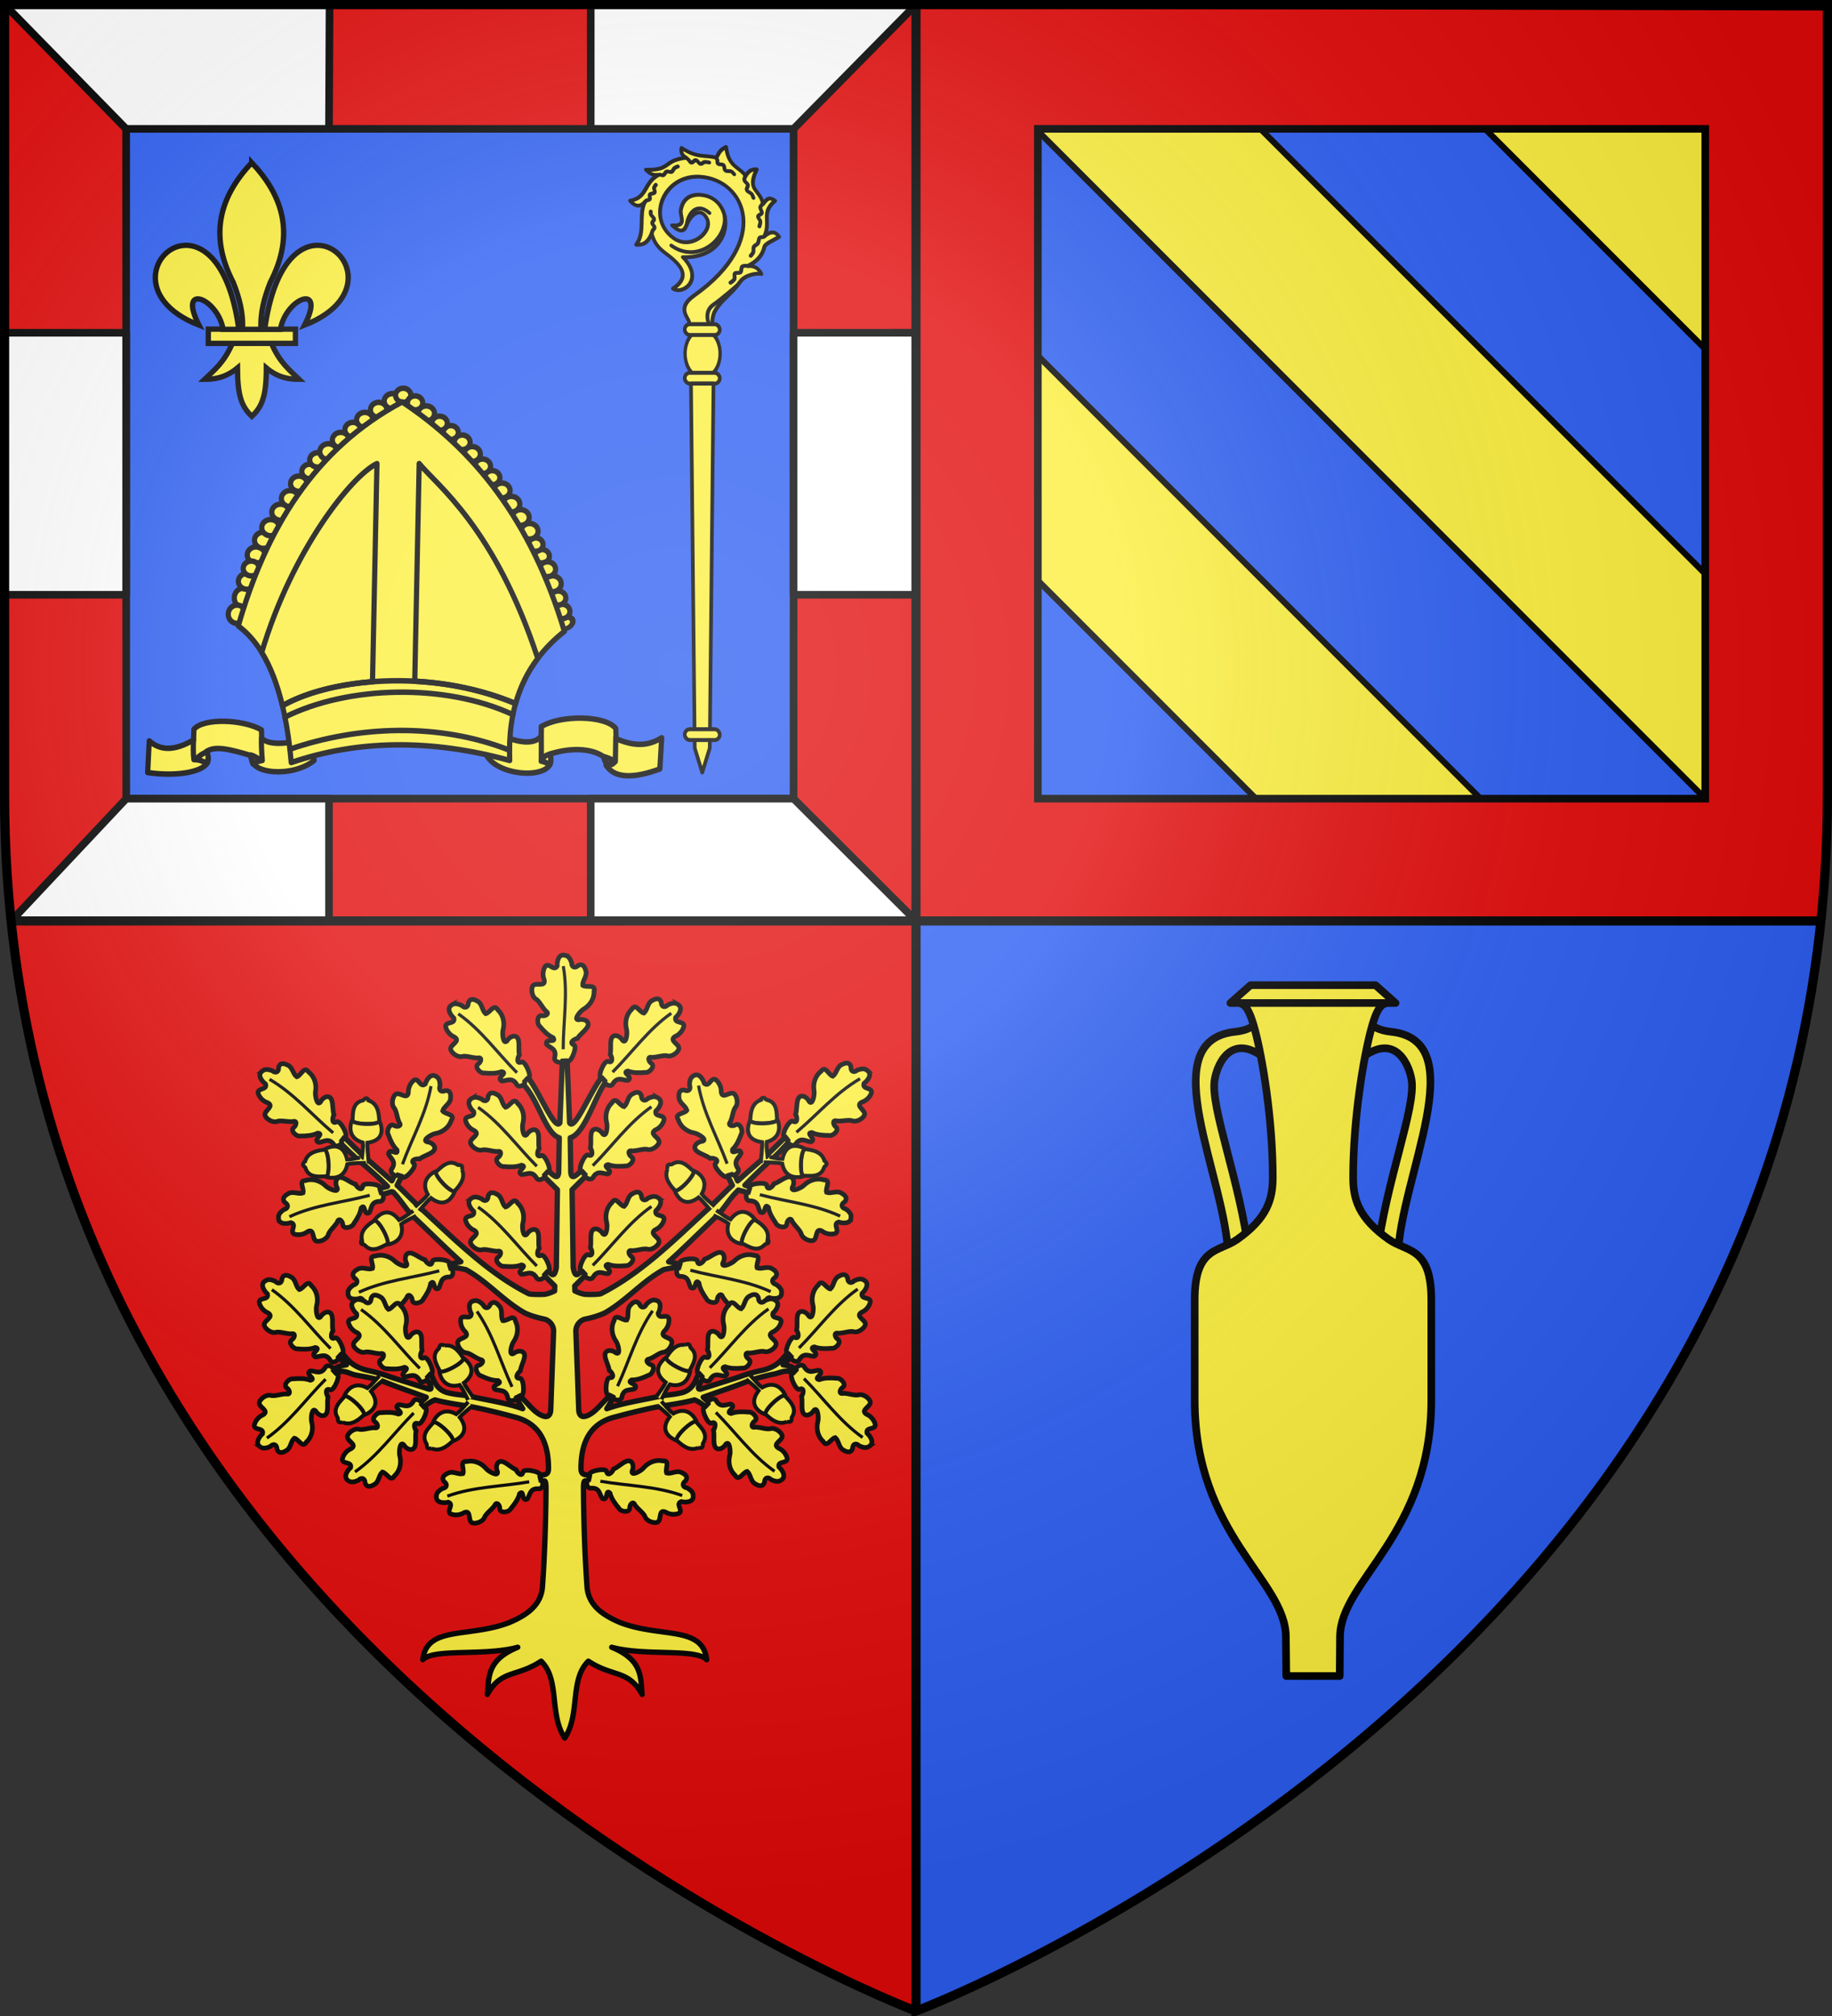
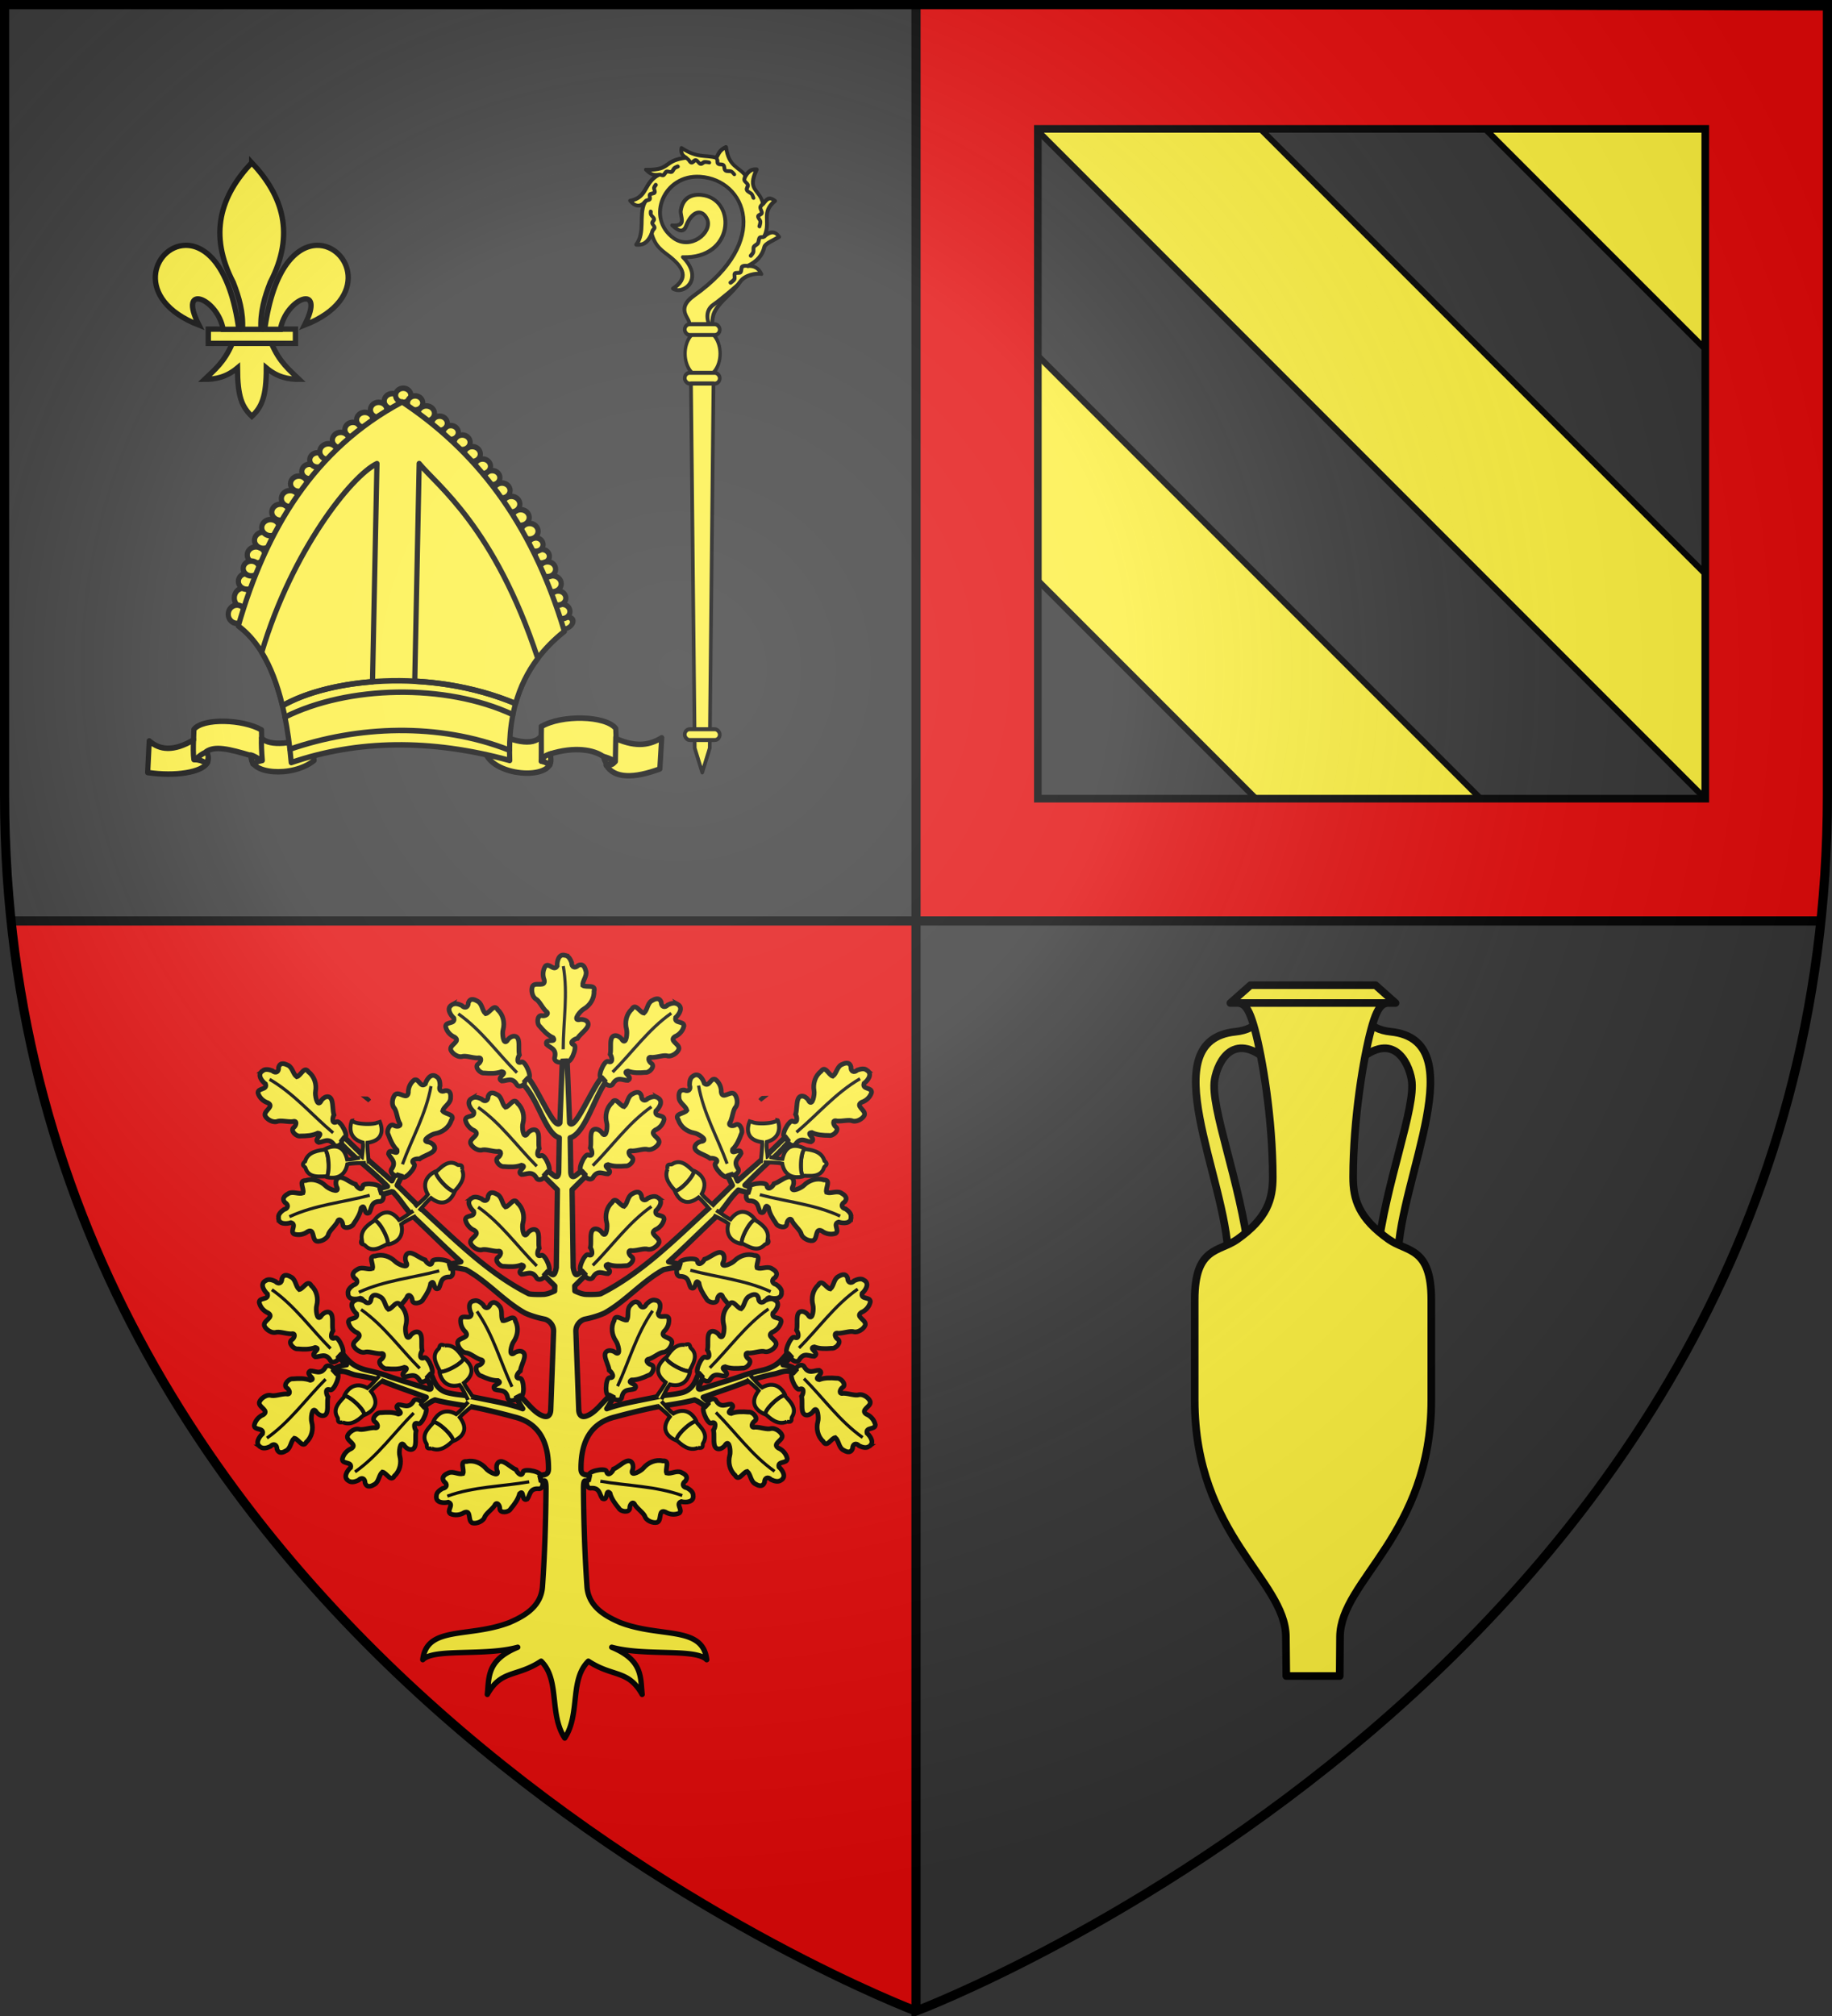
<svg xmlns="http://www.w3.org/2000/svg" xmlns:xlink="http://www.w3.org/1999/xlink" height="660" width="600">
  <rect width="100%" height="100%" fill="#333333" stroke="none" />
  <radialGradient id="b" cx="221.445" cy="226.331" gradientTransform="matrix(1.353 0 0 1.35 -77.63 -86.514)" gradientUnits="userSpaceOnUse" r="300">
    <stop offset="0" stop-color="#fff" stop-opacity=".314" />
    <stop offset=".36" stop-color="#fff" stop-opacity=".251" />
    <stop offset=".72" stop-color="#6b6b6b" stop-opacity=".125" />
    <stop offset="1" stop-opacity=".125" />
  </radialGradient>
-   <path d="M300 658.5S1.5 546.064 1.5 260.318V1.5h597v258.818C598.5 546.064 300 658.5 300 658.5z" fill="#2b5df2" fill-rule="evenodd" />
  <path d="M3.637 301.469C30.357 556.835 300 658.396 300 658.396V301.47z" fill="#e20909" fill-rule="evenodd" />
  <path d="M322.473 24.701v.742l253.46 253.463v-73.584l-180.62-180.62zm146.423 0 107.038 107.04V58.155l-33.455-33.455zm-146.423 74.32v73.583L428.82 278.955h73.58z" fill="#fcef3c" fill-rule="evenodd" stroke="#000" stroke-linejoin="round" stroke-width="2" />
  <g fill="#fcef3c" stroke="#000" stroke-linejoin="round" stroke-width="2.402">
    <path d="M-512.804-195.228c-.624-24.657-24.081-67.941 2.279-70.65 3.622-.372 6.126-1.73 8.261-3.988l3.134 14.244c-11.795-11.298-16.968-.962-17.947 4.843-1.46 8.653 8.07 32.095 10.825 54.982M-459.4-195.228c.625-24.657 24.082-67.941-2.278-70.65-3.623-.372-6.126-1.73-8.262-3.988l-3.133 14.244c11.794-11.298 16.968-.962 17.947 4.843 1.459 8.653-8.07 32.095-10.826 54.982" transform="matrix(1.041 0 0 1.04 936.085 614.286)" />
    <path d="m-205.75 19.531-6.344 5.625c3.364.05 5.148-1.22 7.719 8.407 2.348 8.792 5.6 27.95 5.625 46.374.009 7.039-1.754 12.979-11.219 19.657-5.67 4.001-13.344 2.248-13.344 18.969v31.593c0 42.454 28.539 56.629 28.688 74.469L-194.5 237h16.813l.093-12.375c.15-17.84 28.719-32.015 28.719-74.469v-31.594c0-16.72-7.673-14.967-13.344-18.968-9.464-6.678-11.259-12.618-11.25-19.656.025-18.425 3.277-37.583 5.625-46.376 2.571-9.626 4.356-8.356 7.719-8.406l-6.312-5.625h-19.657zM-212.094 25.156h51.969" transform="matrix(1.041 0 0 1.04 623.747 302.212)" />
  </g>
  <g fill="#fcef3c" stroke-width="1.126" transform="matrix(.649 0 0 .649 75.067 309.328)">
    <path d="m169.329 58.219-1.211.43-1.25 31.132c-2.514 4.423-11.353-17.74-16.25-22.89l-2.951 2.701c8.416 8.025 11.711 25.49 18.888 27.728l-.273 17.422c-.411 4.589-3.344.543-5.469-.742l-2.11 2.656 6.915 6.875-.547 39.297c-1.299 6.853-3.034 1.599-4.57 2.031l-1.68 1.758 5.469 5.43-.078 2.539c-1.678.773-3.845 1.644-5.47 1.719-2.91.132-6.484 0-7.5-.274C131.32 166 114.712 149.528 98.43 134.508a446.443 446.443 0 0 1-10.39-10.078 111.842 111.842 0 0 0-3.281-3.125l2.539-5.196-3.185-1.37-2.042 4.276c-4.697-4.21-9.413-8.249-13.484-11.851-3.126-2.766-10.313-9.961-10.313-9.961l-3.06 1.875s6.05 6.013 8.299 8.002c4.229 3.742 11.338 9.614 16.363 14.771l-3.985 1.094.454 3.272 5.608-1.674c.326.33.466-.108.774.199 3.863 3.85 6.53 8.916 10.547 12.695 7.485 7.041 15.385 14.98 23.633 22.422l-5.82 1.29.625 2.265c2.152-.962 4.482-.211 7.656.39 10.984 6.015 19.049 15.905 29.922 21.954 2.93 1.336 6.528 2.391 9.804 3.047 1.869.373 4.744 2.625 4.61 6.25l-1.445 39.492c-.073 1.948-.911 4.033-3.594 3.203-4.635-1.434-7.894-6.597-12.031-10.274l-1.993.782 3.477 5.742c-.653-.23-1.305-.45-1.953-.664-7.073-2.347-16.563-3.803-24.649-5.586-4.21-.928-6.067-.583-11.445-1.875-6.777-1.94-7.073-8.385-8.633-9.805l-2.11 2.11c1.09 2.1 4.234 6.526 1.329 5.898-6.908-2.215-13.19-4.085-20.078-6.367-2.557-.997-6.672-2.173-10.156-2.93-8.818-1.915-10.43-5.662-13.75-9.023l-1.836 1.836 4.336 4.257c-3.064.379-5.846 1.34-6.563 2.891l1.25 1.25c3.617-2.15 6.93.46 9.932 1.013 2.76.508 10.141 1.743 14.08 3.277 7.205 2.895 14.288 5.249 21.574 7.937l-3.281 3.007 1.601 2.305c1.823-1.646 3.777-3.067 6.055-3.984 5.247 1.409 11.156 2.256 16.602 3.125 5.02.8 16.872 3.632 23.28 5.43 12.412 2.945 17.477 12.318 17.423 26.171-.008 3.681-2.726 2.717-4.414 3.516l.507 2.422c1.35 1.316 2.711-2.31 2.657 4.492-.126 15.737-.594 31.87-1.758 48.672-.578 10.347-8.971 15.113-16.64 18.437-20.429 7.92-41.81 1.455-43.79 18.79 5.653-5.841 31.282-1.692 47.93-6.29-15.71 6.486-14.454 15.11-15.352 23.79 7.075-12.614 14.738-8.573 27.149-16.758 9.594 9.377 3.928 26.693 11.914 38.789 7.986-12.096 2.32-29.412 11.914-38.79 12.411 8.186 20.073 4.145 27.148 16.758-.897-8.68.359-17.303-15.351-23.789 16.648 4.598 42.277.449 47.93 6.29-1.98-17.335-23.362-10.87-43.79-18.79-7.669-3.324-16.063-8.09-16.64-18.437-1.165-16.803-1.632-32.935-1.758-48.672-.055-6.802 1.307-3.176 2.656-4.492l.508-2.422c-1.689-.8-4.406.165-4.414-3.516-.054-13.853 5.01-23.226 17.422-26.172 6.409-1.797 18.26-4.629 23.281-5.43 5.446-.868 11.355-1.715 16.602-3.124 2.278.917 4.231 2.338 6.054 3.984l1.602-2.305-3.281-3.007c7.285-2.688 14.846-5.026 22.051-7.92 3.939-1.534 10.915-3.28 13.674-3.788 3.003-.552 6.243-2.669 9.86-.519l1.25-1.25c-.716-1.552-3.499-2.512-6.562-2.89l4.336-4.258-1.836-1.836c-3.32 3.361-4.933 7.108-13.75 9.023-3.485.757-7.6 1.933-10.156 2.93-6.888 2.282-13.17 4.152-20.078 6.367-2.905.628.238-3.798 1.328-5.898l-2.11-2.11c-1.56 1.42-1.855 7.865-8.632 9.805-5.379 1.292-7.236.947-11.446 1.875-8.086 1.783-17.575 3.24-24.648 5.586-.648.215-1.3.434-1.953.664l3.476-5.742-1.992-.782c-4.137 3.677-7.396 8.84-12.031 10.274-2.683.83-3.522-1.255-3.594-3.203l-1.445-39.492c-.134-3.625 2.741-5.877 4.61-6.25 3.276-.656 6.874-1.711 9.804-3.047 10.873-6.049 18.938-15.939 29.922-21.953 3.174-.602 5.504-1.353 7.656-.391l.625-2.266-5.82-1.289c8.248-7.441 16.148-15.38 23.633-22.422 4.017-3.779 6.684-8.844 10.546-12.695.308-.307.69-.725 1.016-1.055l5.664 1.563 1.347-2.826-3.687-1.205c5.025-5.157 10.905-10.761 15.134-14.503 2.248-1.99 7.186-7.49 7.186-7.49l-2.206-2.023s-7.188 7.195-10.313 9.96c-4.07 3.603-8.788 7.697-13.484 11.908l-1.856-4.221-3.37 1.26 2.538 5.195a111.846 111.846 0 0 0-3.281 3.125 446.447 446.447 0 0 1-10.39 10.078c-16.281 15.02-32.89 31.491-52.813 41.523-1.015.274-4.59.406-7.5.274-1.625-.075-3.792-.946-5.469-1.72l-.078-2.538 5.469-5.43-1.68-1.758c-1.536-.432-3.272 4.822-4.57-2.031l-.547-39.297 6.914-6.875-2.11-2.656c-2.124 1.285-5.057 5.33-5.468.742l-.274-17.422c7.454-2.16 12.314-20.726 18.047-28.36l-2.11-2.07c-4.896 5.152-13.736 27.314-16.25 22.891l-1.25-31.133z" stroke="#000" stroke-linejoin="round" stroke-width="2.696" />
    <g stroke="#000">
      <path d="M169.506 5.275c-3.261-.94-4.144 3.063-4.005 5.43-1.715 2.84-4.01-1.828-5.93.01-1.34 1.999-1.535 4.754-.61 6.974.796 3.755-3.973 1.186-5.576 2.805-1.091.947-.98 5.048 1.135 6.683 1.962.989 3.085 3.96 5.212 6.206 2.238 1.365-.253 2.754-1.996 2.33-2.403-.371-2.673 4.146-.962 5.432 1.907 2.25 3.977 4.47 6.707 5.707 1.955 2.912-4.366-.036-3.338 3.347 1.682 1.77 5.079 2.093 4.185 6.28-1.035 2.442 3.21 3.663 3.843 2.052l2.07-.091c1.786 2.426 5.516-6.759 3.872-7.916-2.935-1-.1-3.063 1.62-3.33 1.31-2.043 3.49-3.443 4.861-5.471 1.989-3.009-1.608-4.689-4.173-3.936-3.122.209.97-4.628 2.451-5.371 3.144-1.818 5.43-5.28 5.226-8.982 1.126-3.775-3.981-1.736-5.693-2.982-.185-2.335 2.17-4.502 1.65-7.063-.412-1.478-1.118-4.3-3.931-3.002-1.618 1.637-3.378.911-3.313-1.4-.567-1.538-1.483-3.46-3.305-3.712z" fill-rule="evenodd" stroke-width="2.367" />
      <path d="M168.54 52.678c.02-13.982 2.496-27.965.056-41.947" stroke-width="1.578" />
    </g>
    <use height="100%" transform="matrix(-1 0 0 1 338.691 -.299)" width="100%" xlink:href="#a" />
    <g id="a" fill="#fcef3c" stroke="#000" stroke-width="2.367">
      <g stroke-width="3.596">
        <path d="M112.384 30.288c-2.97 1.642-.764 5.096 1.008 6.672.796 3.22-4.129 1.543-4.187 4.2.467 2.36 2.277 4.446 4.5 5.363 3.22 2.091-1.97 3.647-1.958 5.926-.102 1.441 2.876 4.263 5.528 3.923 2.086-.688 4.982.618 8.074.703 2.547-.618 1.768 2.126.235 3.059-1.96 1.436 1.042 4.822 3.162 4.521 2.939.243 5.973.35 8.777-.707 3.442.676-3.112 3.062.007 4.727 2.441.062 5.071-2.111 7.399 1.48.996 2.46 4.86.322 4.169-1.265l1.4-1.529c2.978.454-.88-8.679-2.86-8.335-2.782 1.369-2.236-2.095-1.21-3.5-.518-2.37.034-4.902-.43-7.306-.722-3.533-4.453-2.178-5.735.168-2.06 2.355-2.586-3.958-2.064-5.532.938-3.508.106-7.572-2.656-10.045-1.873-3.466-4.043 1.587-6.134 1.917-1.782-1.52-1.65-4.718-3.829-6.161-1.336-.754-3.83-2.251-4.9.657.012 2.301-1.746 3.033-3.334 1.352-1.488-.687-3.495-1.397-4.962-.288z" fill-rule="evenodd" stroke-width="2.367" />
        <path d="M145.22 64.49c-9.873-9.9-18.009-21.539-29.62-29.7" stroke-width="1.578" />
      </g>
      <g stroke-width="3.596">
        <path d="M122.387 77.475c-2.97 1.642-.764 5.096 1.008 6.672.796 3.22-4.129 1.543-4.187 4.2.467 2.36 2.277 4.446 4.5 5.363 3.219 2.091-1.97 3.647-1.958 5.926-.102 1.441 2.876 4.263 5.528 3.923 2.086-.688 4.982.618 8.074.703 2.547-.618 1.768 2.126.235 3.059-1.961 1.436 1.042 4.822 3.162 4.521 2.939.243 5.973.35 8.777-.707 3.442.676-3.112 3.062.007 4.727 2.441.062 5.071-2.111 7.399 1.48.996 2.46 4.86.322 4.17-1.265l1.399-1.529c2.978.454-.879-8.679-2.86-8.335-2.782 1.369-2.236-2.095-1.21-3.5-.518-2.37.034-4.902-.43-7.306-.722-3.534-4.453-2.179-5.734.168-2.06 2.355-2.587-3.958-2.065-5.532.938-3.508.106-7.572-2.656-10.045-1.873-3.466-4.043 1.587-6.134 1.916-1.782-1.52-1.65-4.717-3.829-6.16-1.336-.755-3.83-2.252-4.901.657.013 2.301-1.745 3.032-3.333 1.352-1.488-.687-3.495-1.397-4.962-.288z" fill-rule="evenodd" stroke-width="2.367" />
        <path d="M155.224 111.677c-9.874-9.9-18.01-21.539-29.622-29.7" stroke-width="1.578" />
      </g>
      <g stroke-width="3.596">
        <path d="M122.387 127.786c-2.97 1.641-.764 5.096 1.008 6.672.796 3.22-4.129 1.543-4.187 4.2.466 2.36 2.277 4.446 4.5 5.362 3.219 2.092-1.97 3.648-1.958 5.927-.102 1.441 2.876 4.263 5.528 3.923 2.086-.688 4.982.618 8.074.702 2.547-.617 1.768 2.126.235 3.06-1.961 1.436 1.042 4.821 3.162 4.521 2.939.242 5.973.349 8.777-.707 3.442.676-3.112 3.062.007 4.727 2.441.062 5.071-2.112 7.399 1.48.996 2.46 4.86.322 4.17-1.265l1.399-1.529c2.978.454-.879-8.68-2.86-8.335-2.782 1.369-2.236-2.095-1.21-3.5-.518-2.37.034-4.902-.43-7.306-.722-3.534-4.453-2.179-5.734.168-2.06 2.355-2.587-3.958-2.065-5.532.938-3.508.106-7.572-2.656-10.045-1.873-3.466-4.043 1.587-6.134 1.916-1.782-1.52-1.65-4.718-3.829-6.16-1.336-.755-3.83-2.252-4.901.656.013 2.302-1.745 3.033-3.333 1.352-1.488-.686-3.495-1.397-4.962-.287z" fill-rule="evenodd" stroke-width="2.367" />
        <path d="M155.224 161.987c-9.874-9.9-18.01-21.538-29.622-29.7" stroke-width="1.578" />
      </g>
      <g stroke-width="3.596">
        <path d="M104.54 278.144c-.359 3.375 3.736 3.548 6.043 3.001 3.095 1.196-1.104 4.267 1.04 5.839 2.2.972 4.948.685 6.974-.61 3.56-1.437 1.858 3.705 3.731 5.003 1.122.91 5.142.09 6.384-2.278.633-2.104 3.364-3.726 5.207-6.21.955-2.441 2.755-.23 2.64 1.56.053 2.431 4.548 1.913 5.518.005 1.884-2.27 3.712-4.693 4.455-7.596 2.528-2.432.723 4.305 3.876 2.706 1.451-1.965 1.18-5.366 5.457-5.212 2.586.595 3.051-3.797 1.354-4.141l-.45-2.023c2.08-2.18-7.613-4.259-8.467-2.439-.475 3.064-2.999.63-3.56-1.016-2.24-.935-3.997-2.84-6.233-3.838-3.308-1.436-4.338 2.397-3.151 4.793.747 3.038-4.726-.151-5.716-1.481-2.335-2.78-6.141-4.43-9.752-3.587-3.913-.453-1.019 4.222-1.948 6.125-2.267.587-4.811-1.356-7.243-.398-1.384.662-4.041 1.846-2.273 4.392 1.893 1.31 1.484 3.168-.804 3.505-1.416.826-3.15 2.062-3.082 3.9z" fill-rule="evenodd" stroke-width="2.367" />
        <path d="M151.39 270.863c-13.772 2.41-27.972 2.399-41.318 7.229" stroke-width="1.578" />
      </g>
      <g stroke-width="3.596">
        <path d="M16.75 63.62c-2.816 1.894-.317 5.143 1.585 6.558 1.074 3.14-3.978 1.897-3.804 4.55.67 2.31 2.656 4.23 4.95 4.95 3.389 1.803-1.644 3.805-1.434 6.074.024 1.445 3.236 3.996 5.849 3.427 2.018-.868 5.016.18 8.104-.005 2.484-.836 1.947 1.964.501 3.027-1.828 1.602 1.458 4.713 3.544 4.23 2.949-.015 5.98-.174 8.682-1.47 3.488.373-2.833 3.321.419 4.708 2.437-.15 4.868-2.545 7.5.83 1.206 2.364 4.87-.103 4.043-1.624l1.26-1.645c3.007.192-1.631-8.57-3.575-8.054-2.652 1.606-2.41-1.893-1.51-3.38-.722-2.317-.394-4.888-1.066-7.242-1.026-3.457-4.625-1.782-5.697.667-1.847 2.525-2.922-3.718-2.539-5.33.629-3.577-.554-7.553-3.521-9.777-2.168-3.29-3.89 1.934-5.944 2.444-1.907-1.359-2.054-4.556-4.35-5.803-1.398-.635-4.013-1.91-4.826 1.081.213 2.292-1.474 3.174-3.202 1.638-1.543-.554-3.604-1.087-4.969.146z" fill-rule="evenodd" stroke-width="2.367" />
        <path d="M52.443 94.83c-10.7-9.003-19.818-19.888-32.098-27.006" stroke-width="1.578" />
      </g>
      <g stroke-width="3.596">
        <path d="M24.878 137.668c-.064 3.394 4.031 3.21 6.282 2.463 3.187.922-.728 4.348 1.544 5.726 2.278.777 4.989.251 6.894-1.216 3.421-1.742 2.174 3.53 4.153 4.66 1.198.809 5.13-.36 6.162-2.826.447-2.151 3.026-4.006 4.645-6.641.74-2.515 2.726-.469 2.767 1.325.264 2.417 4.697 1.51 5.497-.477 1.68-2.424 3.289-4.999 3.776-7.955 2.306-2.643 1.096 4.226 4.097 2.357 1.275-2.083.707-5.447 4.982-5.667 2.628.367 2.709-4.049.988-4.244l-.624-1.976c1.882-2.352-7.956-3.579-8.648-1.69-.206 3.093-2.933.888-3.636-.703-2.312-.737-4.229-2.48-6.543-3.28-3.42-1.142-4.113 2.766-2.721 5.05 1.01 2.961-4.721.26-5.823-.978-2.57-2.567-6.505-3.879-10.028-2.723-3.938-.11-.647 4.295-1.407 6.27-2.207.784-4.91-.93-7.25.236-1.321.78-3.865 2.192-1.882 4.573 2 1.14 1.755 3.028-.495 3.562-1.339.946-2.958 2.33-2.73 4.154z" fill-rule="evenodd" stroke-width="2.367" />
        <path d="M70.916 126.331c-13.51 3.601-27.658 4.828-40.532 10.803" stroke-width="1.578" />
      </g>
      <g stroke-width="3.596">
        <path d="M104.555 66.474c-2.743-1.999-4.941 1.461-5.62 3.733-2.584 2.082-3.144-3.09-5.577-2.02-1.942 1.421-3.067 3.943-2.958 6.346-.536 3.8-4.139-.244-6.199.73-1.35.516-2.648 4.407-1.22 6.667 1.506 1.6 1.546 4.776 2.776 7.614 1.636 2.048-1.18 2.501-2.673 1.507-2.13-1.17-3.93 2.982-2.762 4.776 1.023 2.766 2.208 5.561 4.351 7.656.842 3.405-4.09-1.526-4.281 2.004.975 2.239 4.056 3.704 1.785 7.331-1.809 1.943 1.762 4.541 2.909 3.244l1.977.623c.847 2.89 7.494-4.465 6.345-6.115-2.416-1.943.954-2.912 2.66-2.575 1.93-1.472 4.458-2.042 6.44-3.479 2.898-2.147.094-4.955-2.575-5.125-3.005-.872 2.494-4.017 4.141-4.21 3.576-.632 6.908-3.103 7.982-6.652 2.35-3.162-3.147-2.993-4.33-4.75.625-2.256 3.58-3.488 3.966-6.072.119-1.53.421-4.424-2.667-4.165-2.08.984-3.486-.3-2.634-2.45-.006-1.638-.21-3.757-1.836-4.618z" fill-rule="evenodd" stroke-width="2.367" />
        <path d="M87.435 110.688c4.8-13.132 11.91-25.424 14.4-39.398" stroke-width="1.578" />
      </g>
      <g stroke-width="3.596">
        <path d="M59.941 175.776c-.063 3.393 4.032 3.209 6.282 2.463 3.188.92-.727 4.347 1.544 5.726 2.278.776 4.99.25 6.895-1.216 3.42-1.742 2.174 3.53 4.153 4.659 1.197.809 5.13-.36 6.162-2.826.447-2.151 3.026-4.005 4.645-6.641.74-2.515 2.725-.468 2.767 1.325.264 2.417 4.697 1.51 5.497-.477 1.68-2.424 3.288-4.998 3.776-7.955 2.306-2.642 1.095 4.226 4.097 2.358 1.274-2.083.707-5.448 4.982-5.668 2.628.368 2.708-4.048.988-4.243l-.624-1.977c1.882-2.352-7.956-3.578-8.649-1.69-.205 3.093-2.932.888-3.635-.703-2.312-.736-4.229-2.48-6.543-3.28-3.421-1.142-4.113 2.767-2.722 5.05 1.01 2.961-4.72.26-5.822-.978-2.57-2.566-6.505-3.878-10.028-2.723-3.938-.11-.647 4.295-1.407 6.271-2.208.783-4.91-.93-7.25.235-1.321.78-3.865 2.192-1.882 4.574 2 1.14 1.754 3.027-.495 3.562-1.339.946-2.958 2.328-2.73 4.154z" fill-rule="evenodd" stroke-width="2.367" />
        <path d="M105.98 164.439c-13.511 3.6-27.658 4.827-40.532 10.803" stroke-width="1.578" />
      </g>
      <g stroke-width="3.596">
        <path d="M18.312 169.446c-2.97 1.641-.763 5.096 1.008 6.671.796 3.221-4.129 1.544-4.187 4.2.467 2.361 2.277 4.447 4.5 5.363 3.22 2.092-1.97 3.648-1.958 5.926-.102 1.442 2.876 4.263 5.528 3.924 2.086-.689 4.982.618 8.074.702 2.547-.617 1.768 2.126.235 3.06-1.96 1.436 1.042 4.821 3.162 4.52 2.94.243 5.973.35 8.777-.707 3.442.677-3.112 3.062.007 4.727 2.441.063 5.071-2.111 7.399 1.481.996 2.46 4.86.322 4.17-1.266l1.399-1.528c2.978.453-.879-8.68-2.86-8.336-2.782 1.37-2.236-2.095-1.21-3.499-.518-2.37.034-4.902-.43-7.306-.722-3.534-4.453-2.179-5.734.168-2.06 2.354-2.587-3.958-2.065-5.532.938-3.508.107-7.572-2.656-10.046-1.873-3.466-4.043 1.587-6.134 1.917-1.782-1.52-1.65-4.718-3.828-6.16-1.337-.755-3.831-2.252-4.902.656.013 2.302-1.745 3.033-3.332 1.352-1.489-.686-3.496-1.397-4.963-.287z" fill-rule="evenodd" stroke-width="2.367" />
        <path d="M51.149 203.647c-9.874-9.9-18.01-21.538-29.621-29.7" stroke-width="1.578" />
      </g>
      <g stroke-width="3.596">
        <path d="M15.815 253.295c-2.97-1.642-.763-5.096 1.008-6.672.796-3.221-4.129-1.543-4.187-4.2.467-2.361 2.277-4.447 4.5-5.363 3.22-2.092-1.97-3.648-1.958-5.926-.102-1.442 2.876-4.263 5.528-3.924 2.086.689 4.982-.618 8.074-.702 2.547.617 1.768-2.126.235-3.06-1.96-1.436 1.042-4.821 3.162-4.52 2.94-.243 5.973-.35 8.777.707 3.442-.677-3.112-3.062.007-4.727 2.441-.063 5.071 2.11 7.4-1.481.995-2.46 4.86-.322 4.168 1.265l1.4 1.53c2.978-.454-.879 8.678-2.86 8.334-2.782-1.368-2.236 2.096-1.21 3.5-.518 2.37.034 4.902-.43 7.306-.722 3.534-4.453 2.18-5.734-.167-2.06-2.355-2.587 3.957-2.065 5.531.938 3.508.107 7.572-2.656 10.046-1.873 3.466-4.043-1.587-6.134-1.917-1.782 1.52-1.65 4.718-3.828 6.16-1.337.755-3.831 2.252-4.902-.656.013-2.301-1.745-3.033-3.332-1.352-1.489.686-3.496 1.397-4.963.288z" fill-rule="evenodd" stroke-width="2.367" />
        <path d="M48.652 219.093c-9.874 9.9-18.01 21.538-29.621 29.7" stroke-width="1.578" />
      </g>
      <g stroke-width="3.596">
        <path d="M60.267 270.357c-2.97-1.642-.764-5.096 1.008-6.672.796-3.221-4.129-1.543-4.187-4.2.467-2.361 2.277-4.447 4.5-5.363 3.22-2.092-1.97-3.648-1.958-5.926-.102-1.442 2.876-4.263 5.528-3.924 2.086.689 4.982-.617 8.074-.702 2.547.617 1.768-2.126.235-3.059-1.961-1.437 1.042-4.822 3.161-4.521 2.94-.243 5.974-.35 8.778.707 3.442-.676-3.112-3.062.007-4.727 2.441-.062 5.07 2.111 7.399-1.48.996-2.46 4.86-.322 4.169 1.265l1.4 1.528c2.977-.453-.88 8.68-2.86 8.336-2.782-1.369-2.236 2.095-1.21 3.5-.518 2.37.034 4.902-.43 7.305-.722 3.534-4.453 2.18-5.735-.167-2.06-2.355-2.586 3.958-2.064 5.531.938 3.508.106 7.572-2.656 10.046-1.873 3.466-4.043-1.587-6.134-1.917-1.782 1.52-1.65 4.718-3.829 6.16-1.336.755-3.83 2.252-4.901-.656.013-2.301-1.745-3.033-3.333-1.352-1.488.686-3.495 1.397-4.962.288z" fill-rule="evenodd" stroke-width="2.367" />
        <path d="M93.103 236.155c-9.873 9.9-18.009 21.538-29.62 29.7" stroke-width="1.578" />
      </g>
      <g stroke-width="3.596">
        <path d="M63.312 179.446c-2.97 1.641-.763 5.096 1.008 6.671.796 3.221-4.129 1.544-4.187 4.2.467 2.361 2.277 4.447 4.5 5.363 3.22 2.092-1.97 3.648-1.958 5.926-.102 1.442 2.876 4.263 5.528 3.924 2.086-.689 4.982.618 8.074.702 2.547-.617 1.768 2.126.235 3.06-1.96 1.436 1.042 4.821 3.162 4.52 2.94.243 5.973.35 8.777-.707 3.442.677-3.112 3.062.007 4.727 2.441.063 5.071-2.111 7.399 1.481.996 2.46 4.86.322 4.17-1.266l1.399-1.528c2.978.453-.879-8.68-2.86-8.336-2.782 1.37-2.236-2.095-1.21-3.499-.518-2.37.034-4.902-.43-7.306-.722-3.534-4.453-2.179-5.734.168-2.06 2.354-2.587-3.958-2.065-5.532.938-3.508.107-7.572-2.656-10.046-1.873-3.466-4.043 1.587-6.134 1.917-1.782-1.52-1.65-4.718-3.828-6.16-1.337-.755-3.831-2.252-4.902.656.013 2.302-1.745 3.033-3.332 1.352-1.489-.686-3.496-1.397-4.963-.287z" fill-rule="evenodd" stroke-width="2.367" />
        <path d="M96.149 213.647c-9.874-9.9-18.01-21.538-29.621-29.7" stroke-width="1.578" />
      </g>
      <g stroke-width="3.596">
        <path d="M123.554 179.568c-3.353.527-2.46 4.528-1.335 6.615-.354 3.298-4.407.038-5.37 2.514-.37 2.378.618 4.958 2.394 6.579 2.31 3.066-3.099 2.754-3.867 4.9-.59 1.319 1.244 4.989 3.852 5.577 2.196.066 4.47 2.284 7.347 3.42 2.605.292.934 2.604-.825 2.956-2.334.68-.67 4.888 1.424 5.33 2.68 1.233 5.494 2.371 8.49 2.338 3.003 1.812-3.971 1.813-1.61 4.444 2.273.894 5.488-.25 6.447 3.922.094 2.652 4.457 1.965 4.35.237l1.838-.958c2.644 1.445 2.143-8.457.164-8.81-3.083.334-1.385-2.734.06-3.703.324-2.405 1.708-4.595 2.094-7.013.53-3.567-3.439-3.57-5.445-1.804-2.742 1.509-1.077-4.603-.049-5.904 2.082-2.975 2.69-7.079.94-10.348-.574-3.898-4.341.109-6.42-.297-1.154-2.038.065-4.997-1.49-7.098-.997-1.166-2.83-3.426-4.83-1.06-.775 2.167-2.677 2.254-3.594.131-1.164-1.154-2.807-2.508-4.565-1.968z" fill-rule="evenodd" stroke-width="2.367" />
        <path d="M142.713 222.939c-5.893-12.68-9.557-26.4-17.677-38.04" stroke-width="1.578" />
      </g>
      <g fill-rule="evenodd" stroke-width="1.578">
-         <path d="M70.796 78.673s-.897-1.297-1.628-1.286c-.849.013-1.331 1.047-1.707 1.103-5.878 1.16-4.83 7.554-5.295 10.377-.116.703 6.605 2.606 13.593.67-.172-3.384-.18-8.966-4.963-10.864z" stroke-width="1.973" />
+         <path d="M70.796 78.673s-.897-1.297-1.628-1.286z" stroke-width="1.973" />
        <path d="M66.904 108.36c.144-2.99.875-5.687.49-8.651-9.24-2.62-5.41-11.292-5.37-11.289-.283 2.165 14.052 2.93 13.667.165 0 0 5.203 9.747-5.956 11.244-.152 1.494.442 7.603.719 10.506" stroke-width="1.973" />
      </g>
      <g fill-rule="evenodd" stroke-width="1.578">
        <path d="M38.346 109.101s-1.213 1.006-1.139 1.733c.087.845 1.16 1.236 1.248 1.605 1.667 5.755 7.945 4.153 10.799 4.37.71.055 2.02-6.806-.517-13.599-3.357.466-8.916.961-10.39 5.891z" stroke-width="1.973" />
        <path d="M68.964 110c-2.992.117-6.446.014-9.366.656-1.804 9.433-10.776 6.375-10.777 6.333 2.181.094 1.693-14.252-1.027-13.629 0 0 9.256-6.032 11.72 4.954 1.502.021 3.62-.456 6.488-.985" stroke-width="1.973" />
      </g>
      <g fill-rule="evenodd" stroke-width="1.578">
        <path d="M66.89 148.48s-.674 1.425-.299 2.052c.436.73 1.573.63 1.81.927 3.942 4.511 8.956.407 11.633-.602.667-.251-1.046-7.023-6.215-12.107-2.845 1.84-7.675 4.64-6.928 9.73z" stroke-width="1.973" />
        <path d="M94.34 136.702c-2.662 1.37-5.156 2.39-7.53 4.206 2.35 9.312-7.074 10.332-7.092 10.294 2.017-.837-4.489-13.632-6.69-11.917 0 0 5.84-9.38 12.715-.464 1.37-.616 4.764-2.957 7.14-4.649" stroke-width="1.973" />
      </g>
      <g fill-rule="evenodd" stroke-width="1.578">
        <path d="M117.516 113.478s.283-1.551-.242-2.06c-.61-.592-1.682-.201-1.987-.427-4.976-3.337-8.756 1.925-11.082 3.593-.578.415 2.828 6.513 9.138 10.086 2.271-2.515 6.212-6.468 4.173-11.192z" stroke-width="1.973" />
        <path d="M93.697 132.2c2.217-2.012 4.715-3.885 6.54-6.253-4.682-8.386 4.157-11.81 4.184-11.779-1.73 1.33 7.865 12.006 9.547 9.78 0 0-3.213 10.57-12.162 3.74-1.164.948-4.115 4.237-5.972 6.486" stroke-width="1.973" />
      </g>
      <g fill-rule="evenodd" stroke-width="1.578">
        <path d="M57.277 240.856s-1.55.283-2.06-.242c-.592-.609-.201-1.681-.427-1.987-3.337-4.976 1.926-8.756 3.593-11.081.415-.58 6.513 2.827 10.086 9.137-2.515 2.271-6.468 6.212-11.192 4.173z" stroke-width="1.973" />
        <path d="M75.758 217.391c-2.012 2.217-3.643 4.361-6.011 6.185-8.387-4.681-11.811 4.159-11.78 4.185 1.33-1.73 12.007 7.865 9.78 9.548 0 0 10.571-3.214 3.74-12.163.948-1.164 4.088-3.836 6.337-5.693" stroke-width="1.973" />
      </g>
      <g fill-rule="evenodd" stroke-width="1.578">
        <path d="M102.117 254.018s-1.55.283-2.06-.241c-.592-.61-.201-1.682-.427-1.988-3.337-4.976 1.926-8.756 3.593-11.081.415-.579 6.513 2.828 10.086 9.137-2.515 2.272-6.468 6.212-11.192 4.173z" stroke-width="1.973" />
        <path d="M120.598 230.553c-2.012 2.217-3.643 4.361-6.011 6.186-8.387-4.682-11.81 4.158-11.78 4.184 1.33-1.73 12.007 7.865 9.78 9.548 0 0 10.571-3.213 3.74-12.162.948-1.164 4.088-3.836 6.337-5.693" stroke-width="1.973" />
      </g>
      <g fill-rule="evenodd" stroke-width="1.578">
        <path d="M108.755 202.136s-1.425-.674-2.052-.3c-.73.436-.63 1.573-.927 1.81-4.51 3.943-.406 8.956.603 11.634.25.666 7.023-1.046 12.107-6.216-1.842-2.845-4.64-7.675-9.73-6.928z" stroke-width="1.973" />
        <path d="M120.534 229.585c-1.37-2.662-2.391-5.155-4.206-7.53-9.312 2.351-10.332-7.074-10.295-7.091.837 2.016 13.633-4.49 11.918-6.691 0 0 9.379 5.84.464 12.715.615 1.37 2.956 4.764 4.648 7.14" stroke-width="1.973" />
      </g>
    </g>
  </g>
  <g stroke="#000">
    <g fill="#fcef3c" stroke-linecap="round" stroke-linejoin="round" stroke-width="4.099" transform="matrix(.416 0 0 .438 26.708 70.076)">
      <ellipse rx="7.314" ry="6.381" stroke-width="5.795" transform="matrix(-.725 .321 .256 .577 381.21 305.692)" />
      <ellipse cx="244.733" cy="139.833" rx="6.473" ry="5.647" />
      <ellipse cx="253.252" cy="135.453" rx="6.03" ry="5.26" />
      <ellipse cx="378.328" cy="297.057" rx="6.191" ry="5.4" />
      <ellipse cx="375.225" cy="287.009" rx="6.042" ry="5.271" />
      <ellipse cx="370.846" cy="276.343" rx="6.823" ry="5.952" />
      <ellipse cx="362.513" cy="255.787" rx="5.814" ry="5.072" />
      <ellipse cx="366.859" cy="265.472" rx="6.367" ry="5.554" />
      <ellipse cx="357.581" cy="247.066" rx="5.763" ry="5.027" />
      <ellipse cx="352.724" cy="237.102" rx="6.711" ry="5.854" />
      <ellipse cx="345.719" cy="226.81" rx="6.734" ry="5.874" />
      <ellipse cx="338.345" cy="216.87" rx="6.734" ry="5.874" />
      <ellipse cx="330.969" cy="206.65" rx="6.413" ry="5.594" />
      <ellipse cx="323.274" cy="197.071" rx="6.092" ry="5.315" />
      <ellipse cx="315.739" cy="188.554" rx="6.253" ry="5.454" />
      <ellipse cx="307.562" cy="179.395" rx="6.413" ry="5.594" />
      <ellipse cx="299.682" cy="170.609" rx="6.253" ry="5.454" />
      <ellipse cx="290.684" cy="163.292" rx="5.952" ry="5.192" />
      <ellipse cx="281.886" cy="156.395" rx="6.092" ry="5.315" />
      <ellipse cx="271.387" cy="149.051" rx="6.496" ry="5.667" />
      <ellipse cx="262.604" cy="141.166" rx="6.03" ry="5.26" />
      <ellipse cx="127.065" cy="286.928" rx="6.823" ry="7.22" />
      <ellipse cx="122.394" cy="299.13" rx="6.912" ry="6.85" />
      <ellipse cx="130.262" cy="274.541" rx="6.823" ry="5.952" />
      <ellipse cx="137.415" cy="254.822" rx="6.982" ry="6.091" />
      <ellipse cx="133.626" cy="264.915" rx="6.367" ry="5.554" />
      <ellipse cx="143.128" cy="243.835" rx="6.982" ry="6.091" />
      <ellipse cx="148.801" cy="234.392" rx="6.943" ry="6.056" />
      <ellipse cx="156.633" cy="222.859" rx="6.895" ry="6.015" />
      <ellipse cx="164.184" cy="212.681" rx="6.895" ry="6.015" />
      <ellipse cx="171.079" cy="201.56" rx="6.566" ry="5.728" />
      <ellipse cx="179.615" cy="192.409" rx="6.238" ry="5.442" />
      <ellipse cx="185.813" cy="183.797" rx="6.189" ry="5.399" />
      <ellipse cx="194.372" cy="177.634" rx="6.814" ry="5.944" />
      <ellipse cx="204.082" cy="168.968" rx="6.644" ry="5.796" />
      <ellipse cx="213.642" cy="161.193" rx="6.324" ry="5.516" />
      <ellipse cx="222.991" cy="153.865" rx="6.473" ry="5.647" />
      <ellipse cx="233.893" cy="146.369" rx="6.473" ry="5.647" />
      <path d="M53.294 393.784c8.23 6.935 19.182 8.085 34.882-.75l.289-7.882c7.455-8.647 38.662-7.523 53.2.405l.155 6.145c5.857 6.434 26.434 4.237 39.084-1.964l2.178 18.675c-17.114 13.203-52.487 10.168-49.16-3.505-18.593-5.384-29.207-7.458-35.82-3.044 1.766 2.387 2.158 6.471.916 8.435-4.44 7.017-25.154 10.206-46.97 7.14l1.246-23.655z" />
      <path d="M88.153 392.54c-.209 5.708-.313 11.207.311 15.25 6.536.104 6.536 1.453 10.583 2.179M141.687 391.606c-.26 4.202.051 10.115.622 16.807-2.904.415-5.394 1.245-7.47 2.49" />
      <path d="M98.424 402.188c-3.111.822-5.913 3.107-9.026 5.603 2.695-.108 4.666.407 9.026 2.8 1.452-3.215 1.867-6.017 0-8.403zM133.283 404.367c2.801.62 5.602 2.592 8.404 4.046-2.907.31-4.464 1.346-6.537 2.49-.834-1.243-1.87-4.46-1.867-6.536zM456.752 391.46c-9.19 5.291-19.486 7.42-35.86.708l-.309-7.66c-7.996-9.768-43.024-10.366-58.618-1.41l-.167 6.942c-5.867 8.515-24.824 3.854-38.809-4.396l-4.515 18.295c9.777 18.377 59.294 18.932 49.929-.225 19.942-6.081 35.373-3.134 42.467 1.854.71 2.695 2.36 4.197 2.13 6.416 6.636 10.114 22.012 9.884 42.286 2.774l1.466-23.299z" />
      <path d="M123.385 307.871c21.944-72.45 59.783-132.354 129.044-167.449 56.108 35.356 101.478 88.014 127.706 171.513-34.149 25.718-44.594 59.154-43.047 96.494-62.811-16.34-119.975-15.304-171.996 1.556-4.773-51.883-18.675-85.92-41.707-102.114z" />
      <path d="M164.036 400.016c53.115-17.405 116.781-20.227 172.906.755" fill="none" />
      <path d="M160.05 376.043c49.531-23.63 126.4-25.447 179.564-1.872M262.332 349.186l3.48-162.7c14.076 16.326 59.451 47.663 93.362 145.63-8.309 10.452-13.96 21.77-17.484 33.779-25.845-10.273-53.274-15.403-79.358-16.71zm-33.27.372c-29.008 2.132-54.285 8.868-70.876 17.972-4.042-16.038-9.481-29.348-16.317-39.927 23.785-76.118 70.914-132.225 90.705-141.074l-3.511 163.029z" />
      <path d="M341.69 365.896c-67.97-27.017-146.89-18.457-183.504 1.635" fill="none" />
      <path d="M420.607 390.986c-.14 3.907-.132 10.326-.334 18.163-2.191 2.15-2.62 2.639-7.274 2.835M361.965 383.098c-.086 2.204.122 14.992-.024 25.821 3.116.469 4.457 1.407 6.682 2.813" />
      <path d="M411.458 405.622c2.037.573 3.067.773 8.436 3.216-2.005-.121 1.075.148-6.257 2.853-1.558-3.633-2.003-2.75-2.179-6.069zM369.399 403.452c-4.235 1.227-5.335 1.8-7.458 5.467 3.118.35 4.46 1.52 6.682 2.813.896-1.405.778-5.935.776-8.28z" />
    </g>
    <g fill="#fcef3c" stroke-width="1.789">
      <path d="M29.739 62.946c-2.69 6.35-6.016 8.922-9.244 12.043 3.619.016 7.225-.679 10.963-3.814.064 9.675 1.458 12.982 4.819 16.232 3.323-3.149 4.859-6.547 4.847-16.232 3.738 3.135 7.335 3.83 10.954 3.814-3.228-3.121-6.545-5.693-9.235-12.043z" fill-rule="evenodd" transform="matrix(.979 0 0 .977 46.968 50.914)" />
      <path d="M21.707 58.178h29.159v4.772H21.707z" transform="matrix(.979 0 0 .977 46.968 50.914)" />
      <g fill-rule="evenodd" stroke-width="5.953">
        <path d="M126.281 7.938C91.34 45.032 77.89 87.763 105.656 141.28c6.342 16.259 11.339 33.045 10.313 52.25h20.625c-1.026-19.205 3.97-35.991 10.312-52.25 27.767-53.518 14.317-96.249-20.625-133.344z" transform="matrix(.294 0 0 .294 45.325 50.914)" />
        <path d="M52.25 100c-35.235.845-58.727 60.018 15.219 88.875-24.44-47.874 20.895-30.132 26.875 4.656h17.531c-9.68-70.66-37.052-94.073-59.625-93.531zM198.969 100c-22.302.418-48.765 24.284-58.25 93.531h17.5c5.98-34.788 51.346-52.53 26.906-4.656 74.894-29.227 49.821-89.549 13.844-88.875z" transform="matrix(.294 0 0 .294 45.325 50.914)" />
      </g>
    </g>
    <g fill="#fcef3c" stroke-linecap="round" stroke-linejoin="round" stroke-width="2.938" transform="matrix(.41 0 0 .442 188.22 -46.155)">
      <g stroke-width="4.126">
        <path d="M-308.832 160c6.49-2.218-1.942-21.32 26.534-18.921 106.593 8.982 131.026-55.368 94.73-88.061-29.306-26.396-77.837-4.392-69.336 29.72 5.154 20.683 36.752 21.62 42.831 8.342 4.842-12.746-7.009-17.11-22.927-9.341-7.004 3.417-10.437-.362-11.464-9.766 12.173 11.232 13.52-2.053 18.682-5.944 13.615-10.266 25.154-3.373 31.47 4.049 22.445 26.375-22.775 68.995-65.013 33.74 1.858 31.473-28.52 29.828-32.268 17.832 22.002 2.403 24.888-9.6 21.654-26.749-1.802-9.553-5.248-17.06 1.78-30.17-12.73 5.558-17.448 1.696-21.654-1.699 17.447-3.544 24.19-21.152 39.113-27.272-6.467.758-11.416-2.509-11.09-10.94 17.664 9.223 24.96-5.025 43.732-1.274-5.886-3.587-6.387-7.944-6.794-12.313 5.83 4.778 10.02 7.247 13.482 8.575 9.336 3.582 13.365-1.13 29.925 8.833-.958-3.51-1.868-7.018 3.507-10.528 5.941 18.997 14.795 20.514 22.217 30.624 4.843-1.195 7.989-3.919 16.512-1.802-13.155 17.363-3.773 23.798-5.103 35.427 8.122-2.263 11.39-.045 14.41 2.402-25.302 10.026-12.009 17.3-20.715 30.923 4.933-.287 10.7-3.08 12.61 5.705-21.46-.314-18.824 13.384-35.728 20.415 8.97.026 13.048 3.377 12.01 10.208-6.806-.6-16.878-4.142-20.416-1.801-7.727 5.11-17.134 6.432-28.522 3.602 5.922 3.955 7.708 9.092 5.705 15.312-3.488-4.25-14.874-10.088-23.718-8.106-18.627 4.174-28.529 1.37-42.933 5.704-6.344 1.909-9.71 5.499-13.478 8.682z" transform="matrix(.532 -.423 .517 .542 172.838 127.279)" />
-         <path d="M-534.879-219.236c6.562-5.603 24.908-12.463 27.6 6.282M-496.893-199.803c-16.553 19.907-59.59 18.118-67.493-13.15" fill="none" transform="matrix(.532 -.423 .517 .542 487.564 162.987)" />
        <path d="M-291.64 173.416c-.073.005 4.504-13.728 18.631-12.304 10.69 1.077 35.632.867 35.632.867" fill="none" transform="matrix(.532 -.423 .517 .542 172.838 127.279)" />
        <path d="M-214.663 153.816c-1.126-1.479-2.763-2.666-4.636-3.107-2.079-.489-4.232 3.185-6.368 3.185-1.852 0-3.683-2.99-5.52-2.76s-2.947 3.358-4.67 4.033c-1.721.674-6.157.213-6.157.213M-177.735 141.807c-2.711.195-2.406-1.087-4.455-1.832-1.892-.689-4.59 2.48-6.539 2.987-1.92.5-4.258-.471-6.156.105-1.732.525-3.04 3.034-4.67 3.82-1.35.653-4.883 1.062-4.883 1.062M-154.129 115.651s-4.096-.002-5.352.945c-1.512 1.14-1.528 4.493-3.151 5.467-1.455.873-4.287-.822-5.653.186-1.372 1.013-.826 4.013-1.853 5.374-1.022 1.355-4.633 3.244-4.633 3.244M-148.297 82.223s-3.568 1.403-4.379 2.72c-.93 1.513.364 4.36-.524 5.898-.889 1.54-4.173 1.763-4.849 3.407-.76 1.848 1.353 4.563 1.18 6.553-.11 1.251-1.442 3.931-1.442 3.931M-159.918 48.47s-.088 1.724-.359 2.4c-.482 1.205-2.512 2.24-2.49 3.538.032 1.824 3.475 3.036 3.67 4.85.19 1.766-2.752 3.615-2.49 5.372.295 1.983 3.678 3.133 4.456 4.98.458 1.09.262 3.932.262 3.932M-185.445 28.64s.435 2.159.53 3.096c.124 1.214-.647 3.124.132 4.063 1.156 1.395 4.643.002 5.897 1.31 1.243 1.298-.17 4.577 1.048 5.898 1.047 1.136 3.634.554 4.98 1.31 1.285.722 3.539 3.408 3.539 3.408M-222.39 23.34s1.344.65 1.83 1.058c.748.627 1.198 2.107 2.096 2.49 1.667.71 4.316-.986 6.029-.394 1.447.5 2.33 2.98 3.8 3.408 1.608.467 3.83-.965 5.504-.918 1.25.036 4.063.918 4.063.918M-254.87 35.78s1.902-.428 2.726-.374c1.342.087 3.019 1.5 4.325 1.18 1.458-.36 2.213-3.038 3.669-3.408 1.691-.43 3.986 2.012 5.635 1.442 1.405-.486 1.795-3.082 3.014-3.932.98-.683 3.801-1.18 3.801-1.18M-272.201 64.749s1.969-1.29 2.889-1.691c1.242-.543 3.393-.326 4.325-1.31 1.029-1.088.206-3.712 1.18-4.85.996-1.165 3.782-.75 4.717-1.965 1.065-1.384.034-4.191.786-5.767.396-.828 2.097-2.228 2.097-2.228" transform="matrix(.532 -.423 .517 .542 172.838 127.279)" />
      </g>
      <ellipse cx="978.714" cy="-26.675" rx="14.046" ry="14.901" stroke-width="2.677" transform="matrix(.997 0 0 1.208 -873.614 398.576)" />
      <rect height="8" ry="4" width="28" x="87.882" y="344.551" />
      <rect height="8" ry="4" width="28" x="87.882" y="380.551" />
      <path d="m95.882 658.551-3-270h18l-3 270-6 18z" />
      <rect height="8" ry="4" width="28" x="87.882" y="644.551" />
    </g>
-     <path d="M1.5 1.5v258.777c0 14.156.795 27.91 2.187 41.223L300 301.469V1.5zm39.813 40.688h218.593V261.45l-218.562.019z" fill="#e20909" stroke-width="2.5" />
-     <path d="m1.5 1.5 39.813 40.688h66.437l.187-40.687zm191.969 0v40.688h66.437L300 1.5zM1.313 108.938v85.78h40v-85.78zm258.593 0v85.78H300v-85.78zM41.344 261.467 3.687 301.5l104.063-.031v-40zm152.125 0v40H300l-40.094-40z" fill="#fff" stroke-linejoin="round" stroke-width="2.5" />
    <path d="M598.5 2.188v258.53c0 14.08-.744 27.506-2.125 40.75H300V1.5zm-40 40H339.906v219.28H558.5z" fill="#e20909" stroke-width="2.5" />
    <path d="M3.687 301.5h592.438M300 658.5V2.187" fill="none" stroke-width="3" />
  </g>
  <path d="M300 658.5s298.5-112.436 298.5-398.182V1.5H1.5v258.818C1.5 546.064 300 658.5 300 658.5z" fill="url(#b)" fill-rule="evenodd" opacity=".8" />
  <path d="M300 658.397S1.5 545.98 1.5 260.278V1.5h597v258.778c0 285.7-298.5 398.12-298.5 398.12z" fill="none" stroke="#000" stroke-width="3" />
</svg>